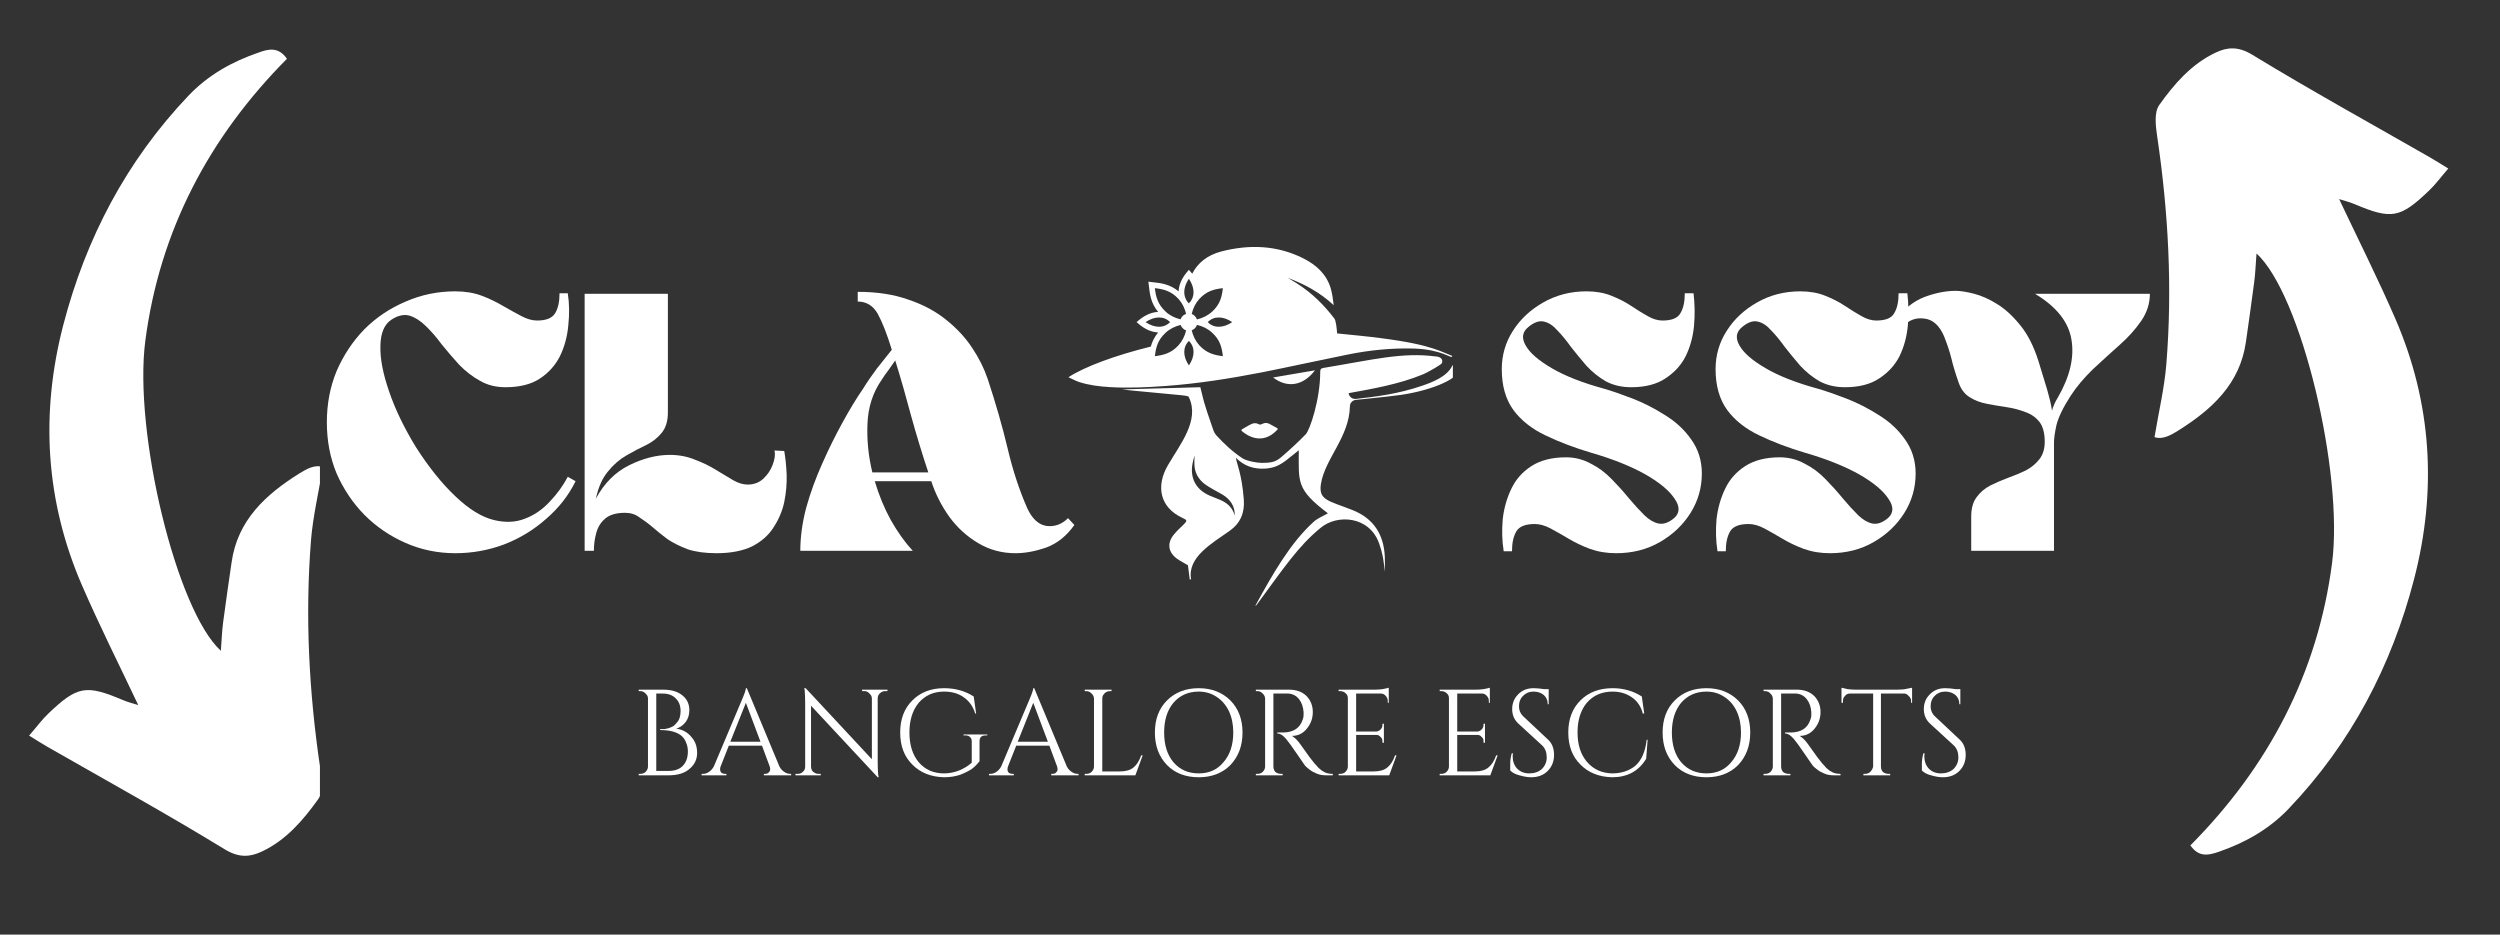
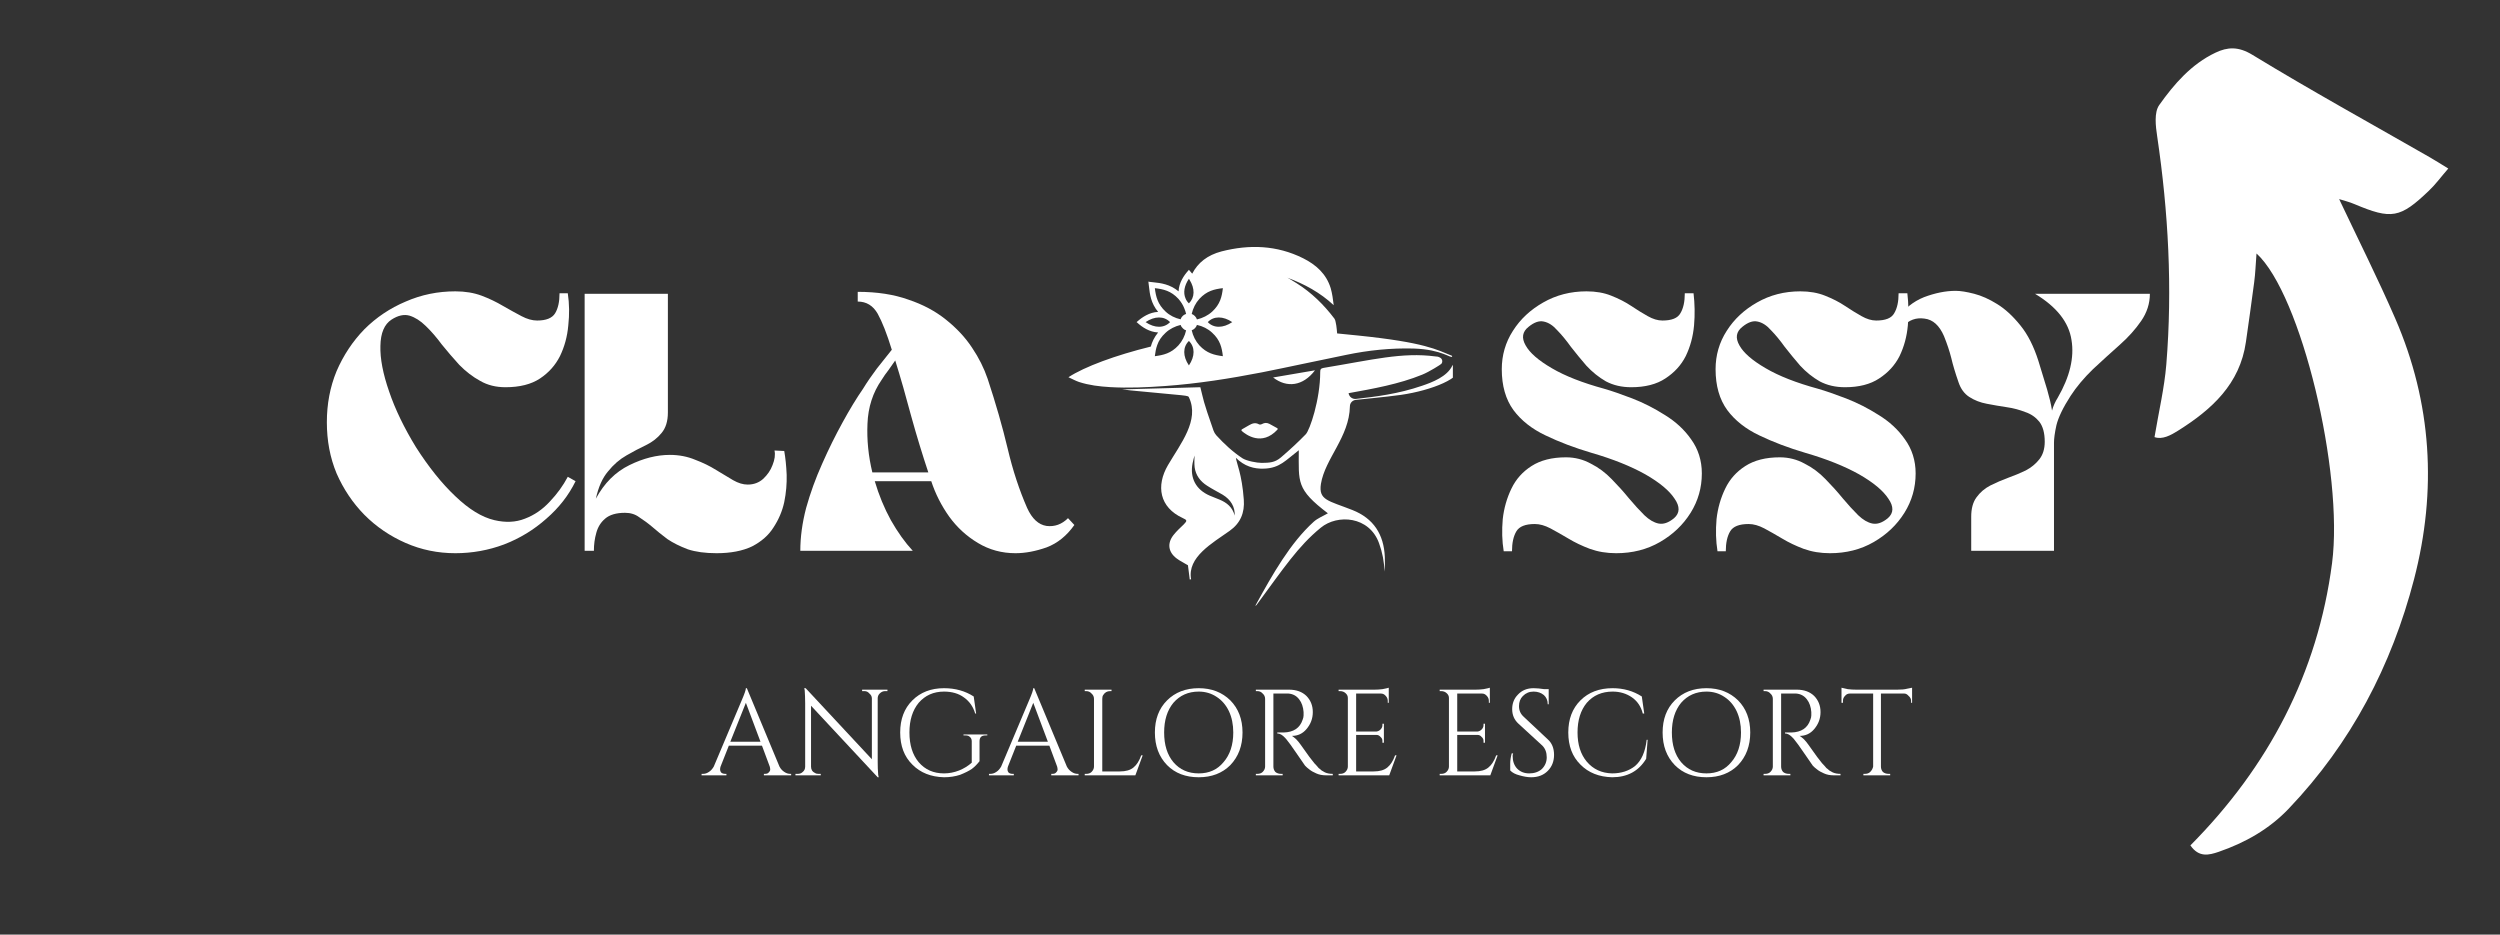
<svg xmlns="http://www.w3.org/2000/svg" width="107" zoomAndPan="magnify" viewBox="0 0 80.25 30" height="40" preserveAspectRatio="xMidYMid meet" version="1.0">
  <rect x="0" y="0" width="80.25" height="30" fill="#333333" stroke="none" />
  <defs>
    <g />
    <clipPath id="111d6204ec">
      <path d="M 69.152 1.449 L 78.59 1.449 L 78.59 27.578 L 69.152 27.578 Z M 69.152 1.449 " clip-rule="nonzero" />
    </clipPath>
    <clipPath id="102295f6f5">
-       <path d="M 0.934 1.449 L 10.27 1.449 L 10.27 27.578 L 0.934 27.578 Z M 0.934 1.449 " clip-rule="nonzero" />
-     </clipPath>
+       </clipPath>
    <clipPath id="30447431e2">
      <path d="M 34.297 7.84 L 46.637 7.84 L 46.637 19.453 L 34.297 19.453 Z M 34.297 7.84 " clip-rule="nonzero" />
    </clipPath>
  </defs>
  <g clip-path="url(#111d6204ec)">
    <path fill="#ffffff" d="M 70.312 27.137 C 70.586 27.535 70.91 27.449 71.219 27.344 C 72.07 27.051 72.84 26.617 73.469 25.957 C 75.473 23.855 76.77 21.367 77.492 18.59 C 78.23 15.746 78.066 12.938 76.887 10.223 C 76.332 8.945 75.703 7.695 75.086 6.391 C 75.23 6.438 75.414 6.48 75.586 6.555 C 76.766 7.051 77.043 7.008 77.969 6.121 C 78.18 5.922 78.348 5.688 78.59 5.41 C 78.348 5.262 78.176 5.152 78 5.051 C 76.098 3.961 74.176 2.902 72.305 1.762 C 71.852 1.484 71.5 1.508 71.117 1.691 C 70.34 2.059 69.785 2.703 69.309 3.375 C 69.145 3.609 69.195 4.047 69.246 4.379 C 69.605 6.809 69.738 9.25 69.539 11.695 C 69.477 12.457 69.297 13.207 69.16 14.031 C 69.406 14.121 69.68 13.973 69.91 13.828 C 70.996 13.148 71.902 12.328 72.094 10.977 C 72.184 10.336 72.277 9.699 72.359 9.062 C 72.398 8.777 72.406 8.488 72.434 8.137 C 73.867 9.441 75.238 15.172 74.859 18.078 C 74.398 21.613 72.816 24.613 70.312 27.137 Z M 70.312 27.137 " fill-opacity="1" fill-rule="nonzero" />
  </g>
  <g clip-path="url(#102295f6f5)">
    <path fill="#ffffff" d="M 9.211 1.887 C 8.938 1.492 8.613 1.574 8.309 1.684 C 7.453 1.977 6.684 2.406 6.055 3.066 C 4.055 5.168 2.754 7.656 2.031 10.434 C 1.293 13.277 1.457 16.086 2.637 18.801 C 3.191 20.078 3.82 21.328 4.438 22.633 C 4.293 22.586 4.109 22.543 3.938 22.469 C 2.762 21.973 2.484 22.016 1.555 22.902 C 1.344 23.102 1.176 23.336 0.934 23.613 C 1.176 23.762 1.348 23.871 1.523 23.973 C 3.426 25.062 5.348 26.121 7.219 27.266 C 7.672 27.539 8.023 27.516 8.41 27.332 C 9.184 26.969 9.738 26.32 10.215 25.652 C 10.383 25.414 10.328 24.977 10.277 24.645 C 9.918 22.215 9.789 19.777 9.984 17.332 C 10.047 16.57 10.227 15.816 10.363 14.992 C 10.117 14.902 9.844 15.051 9.613 15.195 C 8.527 15.875 7.625 16.699 7.434 18.051 C 7.344 18.688 7.246 19.324 7.164 19.965 C 7.125 20.25 7.117 20.535 7.09 20.891 C 5.656 19.586 4.285 13.852 4.664 10.945 C 5.125 7.41 6.707 4.41 9.211 1.887 Z M 9.211 1.887 " fill-opacity="1" fill-rule="nonzero" />
  </g>
  <g clip-path="url(#30447431e2)">
    <path fill="#ffffff" d="M 37.402 12.391 C 38.445 12.316 39.477 12.152 40.504 11.953 C 41.41 11.773 42.309 11.574 43.215 11.391 C 43.93 11.242 44.652 11.168 45.383 11.188 C 46.293 11.219 46.582 11.52 46.613 11.445 C 46.617 11.434 46.613 11.422 46.602 11.418 C 46.129 11.23 45.758 10.992 43.59 10.77 C 43.371 10.746 43.148 10.727 42.922 10.703 C 42.918 10.656 42.914 10.613 42.91 10.57 C 42.906 10.531 42.902 10.488 42.895 10.449 C 42.875 10.375 42.875 10.285 42.836 10.23 C 42.496 9.781 42.102 9.395 41.625 9.094 C 41.574 9.062 41.523 9.031 41.473 9 C 41.426 8.969 41.375 8.941 41.324 8.914 C 41.871 9.117 42.379 9.391 42.812 9.797 C 42.789 9.609 42.766 9.426 42.715 9.25 C 42.574 8.789 42.242 8.496 41.828 8.289 C 40.988 7.871 40.109 7.84 39.211 8.07 C 38.762 8.188 38.453 8.43 38.27 8.785 C 38.238 8.75 38.211 8.715 38.184 8.684 L 38.164 8.66 L 38.145 8.684 C 38.004 8.84 37.844 9.074 37.832 9.352 C 37.551 9.121 37.262 9.086 37.031 9.062 C 36.984 9.055 36.941 9.051 36.898 9.047 L 36.863 9.039 L 36.867 9.078 C 36.875 9.117 36.879 9.16 36.883 9.207 C 36.91 9.441 36.941 9.73 37.176 10.012 C 36.898 10.023 36.66 10.184 36.508 10.32 L 36.484 10.34 L 36.508 10.359 C 36.66 10.5 36.898 10.66 37.176 10.672 C 37.051 10.824 36.98 10.98 36.941 11.125 C 35.816 11.402 34.816 11.77 34.297 12.109 C 34.418 12.164 34.523 12.223 34.637 12.262 C 34.961 12.367 35.293 12.406 35.629 12.426 C 36.219 12.461 36.809 12.434 37.402 12.391 Z M 38.164 11.73 C 37.965 11.438 37.965 11.137 38.164 10.945 C 38.363 11.137 38.363 11.438 38.164 11.73 Z M 38.5 11.086 C 38.379 10.953 38.293 10.781 38.254 10.602 C 38.332 10.574 38.395 10.512 38.422 10.43 C 38.605 10.469 38.777 10.555 38.91 10.68 C 39.168 10.914 39.223 11.16 39.254 11.434 C 38.984 11.398 38.738 11.344 38.5 11.086 Z M 38.77 10.34 C 38.957 10.141 39.262 10.141 39.555 10.34 C 39.262 10.539 38.957 10.539 38.77 10.34 Z M 39.254 9.25 C 39.223 9.523 39.168 9.766 38.91 10.004 C 38.777 10.125 38.605 10.211 38.422 10.254 C 38.395 10.172 38.332 10.109 38.254 10.078 C 38.293 9.898 38.379 9.727 38.5 9.594 C 38.738 9.336 38.984 9.281 39.254 9.25 Z M 38.164 8.949 C 38.172 8.961 38.176 8.973 38.184 8.98 C 38.363 9.266 38.355 9.551 38.164 9.738 C 38.113 9.691 38.078 9.637 38.055 9.578 C 37.977 9.398 38.012 9.172 38.164 8.949 Z M 37.07 9.25 C 37.344 9.281 37.59 9.336 37.828 9.594 C 37.906 9.684 37.973 9.785 38.016 9.898 C 38.043 9.957 38.059 10.016 38.074 10.078 C 38.047 10.086 38.023 10.098 38 10.113 C 37.953 10.148 37.914 10.195 37.898 10.25 C 37.719 10.211 37.547 10.125 37.418 10.004 C 37.16 9.766 37.105 9.523 37.07 9.25 Z M 36.773 10.34 C 37.066 10.141 37.367 10.141 37.559 10.34 C 37.367 10.539 37.066 10.539 36.773 10.34 Z M 37.148 11.074 C 37.195 10.938 37.277 10.809 37.418 10.68 C 37.547 10.559 37.719 10.473 37.898 10.43 C 37.914 10.477 37.941 10.516 37.977 10.547 C 38.004 10.574 38.035 10.594 38.074 10.605 C 38.035 10.785 37.945 10.957 37.828 11.086 C 37.59 11.344 37.344 11.398 37.07 11.434 C 37.086 11.309 37.105 11.191 37.148 11.074 Z M 46.855 11.754 C 46.82 11.641 46.668 11.637 46.617 11.742 C 46.453 12.086 45.984 12.27 45.648 12.383 C 44.887 12.645 44.16 12.734 43.527 12.805 C 43.414 12.816 43.309 12.742 43.289 12.621 C 44.082 12.477 44.906 12.332 45.652 12.027 C 45.875 11.938 46.246 11.703 46.266 11.68 C 46.32 11.617 46.301 11.52 46.227 11.48 C 46.152 11.441 46.148 11.449 46.074 11.441 C 45.004 11.301 44.055 11.551 42.488 11.809 C 42.398 11.824 42.379 11.859 42.379 11.941 C 42.379 12.828 42.043 13.812 41.914 13.941 C 41.66 14.203 41.391 14.449 41.117 14.684 C 40.918 14.852 40.75 14.855 40.5 14.859 C 40.348 14.859 40.016 14.797 39.883 14.711 C 39.57 14.504 39.297 14.25 39.043 13.973 C 39.004 13.93 38.973 13.875 38.953 13.82 C 38.594 12.793 38.645 12.871 38.531 12.43 C 37.688 12.453 36.852 12.477 36.016 12.5 C 36.105 12.504 36.191 12.523 36.281 12.531 C 38.172 12.715 38.133 12.684 38.168 12.762 C 38.508 13.492 37.898 14.238 37.492 14.93 C 37.102 15.598 37.219 16.285 37.965 16.629 C 38.109 16.695 38.113 16.715 38.004 16.828 C 37.887 16.941 37.766 17.051 37.668 17.176 C 37.461 17.441 37.5 17.723 37.77 17.926 C 37.883 18.012 38.02 18.074 38.133 18.145 C 38.152 18.297 38.172 18.449 38.191 18.602 C 38.207 18.598 38.219 18.598 38.234 18.594 C 38.105 17.883 38.918 17.434 39.473 17.039 C 39.82 16.793 39.957 16.457 39.926 16.039 C 39.867 15.215 39.691 14.867 39.672 14.695 C 39.941 14.965 40.25 15.059 40.59 15.043 C 41.086 15.02 41.262 14.781 41.691 14.453 C 41.691 15.48 41.602 15.699 42.625 16.477 C 42.473 16.566 42.297 16.633 42.168 16.75 C 41.418 17.43 40.852 18.43 40.312 19.414 C 40.305 19.426 40.301 19.438 40.297 19.449 C 40.328 19.434 40.344 19.41 40.359 19.387 C 41.199 18.25 41.664 17.539 42.395 16.941 C 42.934 16.496 43.953 16.57 44.266 17.434 C 44.375 17.73 44.434 18.035 44.441 18.348 C 44.461 18.23 44.457 17.957 44.453 17.879 C 44.422 17.156 44.094 16.641 43.41 16.371 C 42.637 16.066 42.32 16.059 42.402 15.531 C 42.535 14.719 43.312 14.031 43.332 13.043 C 43.332 12.934 43.414 12.848 43.523 12.836 C 43.828 12.801 44.43 12.75 44.969 12.676 C 45.969 12.531 46.965 12.125 46.855 11.754 Z M 39.633 16.551 C 39.566 16.285 39.383 16.133 39.141 16.035 C 39.039 15.992 38.934 15.953 38.832 15.91 C 38.391 15.719 38.191 15.348 38.281 14.875 C 38.301 14.777 38.328 14.68 38.344 14.621 C 38.344 14.727 38.332 14.863 38.348 15 C 38.383 15.258 38.531 15.453 38.746 15.59 C 38.906 15.695 39.078 15.781 39.246 15.879 C 39.512 16.039 39.648 16.277 39.633 16.551 Z M 40.996 13.742 C 41.016 13.75 41.02 13.777 41.004 13.793 C 40.504 14.332 39.996 13.953 39.863 13.836 C 39.844 13.82 39.848 13.793 39.867 13.781 C 39.941 13.738 40.02 13.695 40.098 13.648 C 40.199 13.59 40.297 13.555 40.414 13.621 C 40.438 13.637 40.488 13.625 40.516 13.609 C 40.594 13.566 40.668 13.566 40.746 13.605 C 40.84 13.656 40.934 13.707 40.996 13.742 Z M 40.867 12.117 C 41.32 12.039 41.766 11.961 42.211 11.887 C 41.828 12.395 41.309 12.461 40.867 12.117 Z M 40.867 12.117 " fill-opacity="1" fill-rule="nonzero" />
  </g>
  <g fill="#ffffff" fill-opacity="1">
    <g transform="translate(10.273, 17.68)">
      <g>
        <path d="M 5.953 -5.25 C 5.648 -5.25 5.379 -5.316 5.141 -5.453 C 4.898 -5.586 4.676 -5.758 4.469 -5.969 C 4.27 -6.188 4.082 -6.406 3.906 -6.625 C 3.738 -6.852 3.566 -7.051 3.391 -7.219 C 3.223 -7.383 3.051 -7.492 2.875 -7.547 C 2.695 -7.598 2.504 -7.555 2.297 -7.422 C 2.066 -7.273 1.945 -6.992 1.938 -6.578 C 1.926 -6.172 2.02 -5.68 2.219 -5.109 C 2.414 -4.535 2.703 -3.941 3.078 -3.328 C 3.484 -2.691 3.906 -2.164 4.344 -1.75 C 4.781 -1.332 5.195 -1.078 5.594 -0.984 C 5.957 -0.898 6.285 -0.914 6.578 -1.031 C 6.879 -1.145 7.145 -1.328 7.375 -1.578 C 7.613 -1.828 7.805 -2.094 7.953 -2.375 L 8.203 -2.234 C 7.984 -1.785 7.672 -1.383 7.266 -1.031 C 6.867 -0.676 6.414 -0.398 5.906 -0.203 C 5.406 -0.016 4.883 0.078 4.344 0.078 C 3.781 0.078 3.25 -0.031 2.75 -0.25 C 2.25 -0.469 1.805 -0.77 1.422 -1.156 C 1.047 -1.539 0.75 -1.984 0.531 -2.484 C 0.32 -2.992 0.219 -3.539 0.219 -4.125 C 0.219 -4.707 0.32 -5.254 0.531 -5.766 C 0.75 -6.273 1.047 -6.723 1.422 -7.109 C 1.805 -7.492 2.25 -7.789 2.75 -8 C 3.25 -8.219 3.781 -8.328 4.344 -8.328 C 4.656 -8.328 4.938 -8.281 5.188 -8.188 C 5.438 -8.094 5.664 -7.984 5.875 -7.859 C 6.094 -7.734 6.289 -7.625 6.469 -7.531 C 6.645 -7.438 6.812 -7.391 6.969 -7.391 C 7.258 -7.391 7.453 -7.469 7.547 -7.625 C 7.641 -7.781 7.688 -7.992 7.688 -8.266 L 7.953 -8.266 C 8.004 -7.93 8.008 -7.586 7.969 -7.234 C 7.938 -6.879 7.848 -6.551 7.703 -6.25 C 7.555 -5.957 7.344 -5.719 7.062 -5.531 C 6.781 -5.344 6.41 -5.25 5.953 -5.25 Z M 5.953 -5.25 " />
      </g>
    </g>
  </g>
  <g fill="#ffffff" fill-opacity="1">
    <g transform="translate(18.486, 17.68)">
      <g>
        <path d="M 6.688 -3.203 C 6.727 -2.984 6.754 -2.727 6.766 -2.438 C 6.773 -2.156 6.75 -1.863 6.688 -1.562 C 6.625 -1.27 6.508 -1 6.344 -0.75 C 6.188 -0.5 5.957 -0.297 5.656 -0.141 C 5.352 0.004 4.973 0.078 4.516 0.078 C 4.148 0.078 3.844 0.035 3.594 -0.047 C 3.344 -0.141 3.125 -0.25 2.938 -0.375 C 2.758 -0.508 2.598 -0.641 2.453 -0.766 C 2.305 -0.891 2.164 -0.992 2.031 -1.078 C 1.906 -1.172 1.754 -1.219 1.578 -1.219 C 1.297 -1.219 1.082 -1.156 0.938 -1.031 C 0.801 -0.914 0.707 -0.766 0.656 -0.578 C 0.602 -0.391 0.578 -0.195 0.578 0 L 0.281 0 L 0.281 -8.25 L 2.953 -8.25 L 2.953 -4.438 C 2.953 -4.156 2.883 -3.938 2.75 -3.781 C 2.625 -3.625 2.457 -3.492 2.25 -3.391 C 2.051 -3.297 1.844 -3.188 1.625 -3.062 C 1.406 -2.938 1.207 -2.766 1.031 -2.547 C 0.852 -2.336 0.723 -2.047 0.641 -1.672 C 0.91 -2.172 1.27 -2.531 1.719 -2.75 C 2.164 -2.969 2.598 -3.078 3.016 -3.078 C 3.316 -3.078 3.586 -3.023 3.828 -2.922 C 4.078 -2.828 4.301 -2.719 4.5 -2.594 C 4.695 -2.477 4.879 -2.367 5.047 -2.266 C 5.211 -2.172 5.367 -2.125 5.516 -2.125 C 5.711 -2.125 5.879 -2.188 6.016 -2.312 C 6.148 -2.438 6.25 -2.582 6.312 -2.75 C 6.383 -2.926 6.406 -3.082 6.375 -3.219 Z M 6.688 -3.203 " />
      </g>
    </g>
  </g>
  <g fill="#ffffff" fill-opacity="1">
    <g transform="translate(25.471, 17.68)">
      <g>
        <path d="M 3.828 0 L 0.219 0 C 0.219 -0.438 0.281 -0.895 0.406 -1.375 C 0.539 -1.852 0.711 -2.328 0.922 -2.797 C 1.129 -3.266 1.348 -3.707 1.578 -4.125 C 1.805 -4.539 2.023 -4.898 2.234 -5.203 C 2.367 -5.422 2.516 -5.633 2.672 -5.844 C 2.836 -6.051 3 -6.254 3.156 -6.453 C 3 -6.961 2.848 -7.348 2.703 -7.609 C 2.555 -7.867 2.344 -8 2.062 -8 L 2.062 -8.312 C 2.688 -8.312 3.227 -8.227 3.688 -8.062 C 4.156 -7.906 4.555 -7.691 4.891 -7.422 C 5.234 -7.148 5.516 -6.848 5.734 -6.516 C 5.953 -6.191 6.117 -5.859 6.234 -5.516 C 6.492 -4.734 6.707 -3.988 6.875 -3.281 C 7.039 -2.582 7.25 -1.945 7.5 -1.375 C 7.656 -1.031 7.863 -0.836 8.125 -0.797 C 8.383 -0.766 8.613 -0.848 8.812 -1.047 L 9.016 -0.828 C 8.773 -0.484 8.477 -0.242 8.125 -0.109 C 7.77 0.016 7.438 0.078 7.125 0.078 C 6.688 0.078 6.285 -0.031 5.922 -0.25 C 5.555 -0.469 5.25 -0.75 5 -1.094 C 4.75 -1.445 4.555 -1.828 4.422 -2.234 L 2.609 -2.234 C 2.742 -1.785 2.914 -1.367 3.125 -0.984 C 3.344 -0.598 3.578 -0.27 3.828 0 Z M 4.328 -2.516 C 4.141 -3.078 3.957 -3.676 3.781 -4.312 C 3.613 -4.945 3.441 -5.547 3.266 -6.109 C 3.191 -6.004 3.117 -5.898 3.047 -5.797 C 2.973 -5.703 2.898 -5.598 2.828 -5.484 C 2.547 -5.078 2.395 -4.609 2.375 -4.078 C 2.352 -3.555 2.406 -3.035 2.531 -2.516 Z M 4.328 -2.516 " />
      </g>
    </g>
  </g>
  <g fill="#ffffff" fill-opacity="1">
    <g transform="translate(47.988, 17.68)">
      <g>
        <path d="M 0.219 -5.828 C 0.219 -6.273 0.336 -6.688 0.578 -7.062 C 0.816 -7.438 1.141 -7.738 1.547 -7.969 C 1.961 -8.207 2.426 -8.328 2.938 -8.328 C 3.238 -8.328 3.504 -8.281 3.734 -8.188 C 3.973 -8.094 4.188 -7.984 4.375 -7.859 C 4.562 -7.734 4.738 -7.625 4.906 -7.531 C 5.07 -7.438 5.227 -7.391 5.375 -7.391 C 5.676 -7.391 5.867 -7.469 5.953 -7.625 C 6.047 -7.781 6.094 -7.992 6.094 -8.266 L 6.375 -8.266 C 6.414 -7.93 6.422 -7.586 6.391 -7.234 C 6.359 -6.879 6.27 -6.551 6.125 -6.25 C 5.977 -5.957 5.758 -5.719 5.469 -5.531 C 5.188 -5.344 4.82 -5.25 4.375 -5.25 C 4.07 -5.25 3.801 -5.312 3.562 -5.438 C 3.332 -5.57 3.125 -5.738 2.938 -5.938 C 2.758 -6.145 2.594 -6.348 2.438 -6.547 C 2.289 -6.754 2.145 -6.93 2 -7.078 C 1.863 -7.234 1.719 -7.328 1.562 -7.359 C 1.414 -7.391 1.254 -7.332 1.078 -7.188 C 0.879 -7.031 0.848 -6.832 0.984 -6.594 C 1.117 -6.352 1.398 -6.109 1.828 -5.859 C 2.254 -5.609 2.812 -5.391 3.5 -5.203 C 3.758 -5.129 4.062 -5.023 4.406 -4.891 C 4.758 -4.754 5.109 -4.578 5.453 -4.359 C 5.797 -4.148 6.078 -3.891 6.297 -3.578 C 6.523 -3.266 6.641 -2.898 6.641 -2.484 C 6.641 -2.023 6.52 -1.602 6.281 -1.219 C 6.039 -0.832 5.711 -0.52 5.297 -0.281 C 4.879 -0.039 4.41 0.078 3.891 0.078 C 3.586 0.078 3.305 0.031 3.047 -0.062 C 2.797 -0.156 2.566 -0.266 2.359 -0.391 C 2.148 -0.516 1.957 -0.625 1.781 -0.719 C 1.602 -0.812 1.438 -0.859 1.281 -0.859 C 0.977 -0.859 0.781 -0.781 0.688 -0.625 C 0.594 -0.469 0.547 -0.254 0.547 0.016 L 0.281 0.016 C 0.227 -0.316 0.219 -0.66 0.25 -1.016 C 0.289 -1.367 0.383 -1.695 0.531 -2 C 0.676 -2.301 0.891 -2.539 1.172 -2.719 C 1.461 -2.906 1.832 -3 2.281 -3 C 2.57 -3 2.836 -2.93 3.078 -2.797 C 3.328 -2.672 3.551 -2.504 3.75 -2.297 C 3.945 -2.098 4.129 -1.895 4.297 -1.688 C 4.473 -1.477 4.641 -1.297 4.797 -1.141 C 4.953 -0.992 5.102 -0.906 5.25 -0.875 C 5.406 -0.844 5.57 -0.898 5.75 -1.047 C 5.938 -1.211 5.941 -1.422 5.766 -1.672 C 5.598 -1.93 5.285 -2.191 4.828 -2.453 C 4.367 -2.711 3.797 -2.941 3.109 -3.141 C 2.555 -3.305 2.062 -3.492 1.625 -3.703 C 1.188 -3.91 0.844 -4.18 0.594 -4.516 C 0.344 -4.859 0.219 -5.297 0.219 -5.828 Z M 0.219 -5.828 " />
      </g>
    </g>
  </g>
  <g fill="#ffffff" fill-opacity="1">
    <g transform="translate(54.851, 17.68)">
      <g>
        <path d="M 0.219 -5.828 C 0.219 -6.273 0.336 -6.688 0.578 -7.062 C 0.816 -7.438 1.141 -7.738 1.547 -7.969 C 1.961 -8.207 2.426 -8.328 2.938 -8.328 C 3.238 -8.328 3.504 -8.281 3.734 -8.188 C 3.973 -8.094 4.188 -7.984 4.375 -7.859 C 4.562 -7.734 4.738 -7.625 4.906 -7.531 C 5.07 -7.438 5.227 -7.391 5.375 -7.391 C 5.676 -7.391 5.867 -7.469 5.953 -7.625 C 6.047 -7.781 6.094 -7.992 6.094 -8.266 L 6.375 -8.266 C 6.414 -7.93 6.422 -7.586 6.391 -7.234 C 6.359 -6.879 6.27 -6.551 6.125 -6.25 C 5.977 -5.957 5.758 -5.719 5.469 -5.531 C 5.188 -5.344 4.82 -5.25 4.375 -5.25 C 4.07 -5.25 3.801 -5.312 3.562 -5.438 C 3.332 -5.57 3.125 -5.738 2.938 -5.938 C 2.758 -6.145 2.594 -6.348 2.438 -6.547 C 2.289 -6.754 2.145 -6.93 2 -7.078 C 1.863 -7.234 1.719 -7.328 1.562 -7.359 C 1.414 -7.391 1.254 -7.332 1.078 -7.188 C 0.879 -7.031 0.848 -6.832 0.984 -6.594 C 1.117 -6.352 1.398 -6.109 1.828 -5.859 C 2.254 -5.609 2.812 -5.391 3.5 -5.203 C 3.758 -5.129 4.062 -5.023 4.406 -4.891 C 4.758 -4.754 5.109 -4.578 5.453 -4.359 C 5.797 -4.148 6.078 -3.891 6.297 -3.578 C 6.523 -3.266 6.641 -2.898 6.641 -2.484 C 6.641 -2.023 6.52 -1.602 6.281 -1.219 C 6.039 -0.832 5.711 -0.52 5.297 -0.281 C 4.879 -0.039 4.41 0.078 3.891 0.078 C 3.586 0.078 3.305 0.031 3.047 -0.062 C 2.797 -0.156 2.566 -0.266 2.359 -0.391 C 2.148 -0.516 1.957 -0.625 1.781 -0.719 C 1.602 -0.812 1.438 -0.859 1.281 -0.859 C 0.977 -0.859 0.781 -0.781 0.688 -0.625 C 0.594 -0.469 0.547 -0.254 0.547 0.016 L 0.281 0.016 C 0.227 -0.316 0.219 -0.66 0.25 -1.016 C 0.289 -1.367 0.383 -1.695 0.531 -2 C 0.676 -2.301 0.891 -2.539 1.172 -2.719 C 1.461 -2.906 1.832 -3 2.281 -3 C 2.57 -3 2.836 -2.93 3.078 -2.797 C 3.328 -2.672 3.551 -2.504 3.75 -2.297 C 3.945 -2.098 4.129 -1.895 4.297 -1.688 C 4.473 -1.477 4.641 -1.297 4.797 -1.141 C 4.953 -0.992 5.102 -0.906 5.25 -0.875 C 5.406 -0.844 5.57 -0.898 5.75 -1.047 C 5.938 -1.211 5.941 -1.422 5.766 -1.672 C 5.598 -1.93 5.285 -2.191 4.828 -2.453 C 4.367 -2.711 3.797 -2.941 3.109 -3.141 C 2.555 -3.305 2.062 -3.492 1.625 -3.703 C 1.188 -3.91 0.844 -4.18 0.594 -4.516 C 0.344 -4.859 0.219 -5.297 0.219 -5.828 Z M 0.219 -5.828 " />
      </g>
    </g>
  </g>
  <g fill="#ffffff" fill-opacity="1">
    <g transform="translate(61.714, 17.68)">
      <g>
        <path d="M 3.609 -8.25 L 7.297 -8.25 C 7.297 -7.938 7.203 -7.645 7.016 -7.375 C 6.836 -7.113 6.609 -6.859 6.328 -6.609 C 6.047 -6.359 5.758 -6.098 5.469 -5.828 C 5.188 -5.555 4.945 -5.27 4.75 -4.969 C 4.508 -4.594 4.359 -4.281 4.297 -4.031 C 4.242 -3.781 4.219 -3.594 4.219 -3.469 L 4.219 0 L 1.562 0 L 1.562 -1.094 C 1.562 -1.352 1.617 -1.562 1.734 -1.719 C 1.848 -1.875 1.992 -2 2.172 -2.094 C 2.359 -2.188 2.551 -2.27 2.75 -2.344 C 2.945 -2.414 3.133 -2.492 3.312 -2.578 C 3.488 -2.672 3.633 -2.789 3.75 -2.938 C 3.863 -3.082 3.922 -3.27 3.922 -3.5 C 3.922 -3.781 3.863 -3.992 3.75 -4.141 C 3.633 -4.285 3.484 -4.391 3.297 -4.453 C 3.117 -4.523 2.922 -4.578 2.703 -4.609 C 2.492 -4.641 2.281 -4.676 2.062 -4.719 C 1.852 -4.758 1.664 -4.832 1.5 -4.938 C 1.344 -5.039 1.227 -5.195 1.156 -5.406 C 1.051 -5.707 0.973 -5.969 0.922 -6.188 C 0.867 -6.406 0.789 -6.641 0.688 -6.891 C 0.539 -7.234 0.332 -7.422 0.062 -7.453 C -0.207 -7.492 -0.438 -7.41 -0.625 -7.203 L -0.844 -7.422 C -0.594 -7.766 -0.297 -8.004 0.047 -8.141 C 0.398 -8.273 0.738 -8.344 1.062 -8.344 C 1.219 -8.344 1.414 -8.312 1.656 -8.25 C 1.895 -8.188 2.141 -8.078 2.391 -7.922 C 2.648 -7.766 2.898 -7.535 3.141 -7.234 C 3.379 -6.941 3.57 -6.562 3.719 -6.094 C 3.832 -5.719 3.926 -5.41 4 -5.172 C 4.07 -4.93 4.125 -4.707 4.156 -4.5 C 4.195 -4.645 4.258 -4.785 4.344 -4.922 C 4.727 -5.586 4.875 -6.203 4.781 -6.766 C 4.695 -7.336 4.305 -7.832 3.609 -8.25 Z M 3.609 -8.25 " />
      </g>
    </g>
  </g>
  <g fill="#ffffff" fill-opacity="1">
    <g transform="translate(20.269, 24.888)">
      <g>
-         <path d="M 1.188 0 L 0.234 0 L 0.234 -0.047 L 0.281 -0.047 C 0.352 -0.047 0.41 -0.066 0.453 -0.109 C 0.504 -0.16 0.531 -0.219 0.531 -0.281 L 0.531 -2.469 C 0.531 -2.531 0.504 -2.582 0.453 -2.625 C 0.41 -2.676 0.352 -2.703 0.281 -2.703 L 0.234 -2.703 L 0.234 -2.75 L 1.016 -2.75 C 1.285 -2.75 1.492 -2.688 1.641 -2.562 C 1.785 -2.445 1.859 -2.289 1.859 -2.094 C 1.859 -1.938 1.816 -1.805 1.734 -1.703 C 1.648 -1.598 1.551 -1.531 1.438 -1.5 C 1.645 -1.469 1.805 -1.379 1.922 -1.234 C 2.047 -1.098 2.109 -0.926 2.109 -0.719 C 2.109 -0.508 2.023 -0.336 1.859 -0.203 C 1.703 -0.066 1.477 0 1.188 0 Z M 0.797 -0.141 L 1.172 -0.141 C 1.18 -0.141 1.188 -0.141 1.188 -0.141 C 1.383 -0.141 1.535 -0.191 1.641 -0.297 C 1.754 -0.41 1.812 -0.566 1.812 -0.766 C 1.812 -0.879 1.789 -0.977 1.75 -1.062 C 1.719 -1.145 1.672 -1.211 1.609 -1.266 C 1.461 -1.391 1.234 -1.453 0.922 -1.453 L 0.922 -1.484 C 0.922 -1.484 0.93 -1.484 0.953 -1.484 C 0.984 -1.484 1.02 -1.484 1.062 -1.484 C 1.102 -1.492 1.148 -1.504 1.203 -1.516 C 1.254 -1.535 1.301 -1.555 1.344 -1.578 C 1.383 -1.609 1.422 -1.645 1.453 -1.688 C 1.535 -1.77 1.578 -1.895 1.578 -2.062 C 1.578 -2.238 1.523 -2.375 1.422 -2.469 C 1.328 -2.57 1.188 -2.625 1 -2.625 L 0.797 -2.625 Z M 0.797 -0.141 " />
-       </g>
+         </g>
    </g>
  </g>
  <g fill="#ffffff" fill-opacity="1">
    <g transform="translate(22.568, 24.888)">
      <g>
        <path d="M 2.797 -0.047 L 2.828 -0.047 L 2.828 0 L 1.953 0 L 1.953 -0.047 L 1.984 -0.047 C 2.047 -0.047 2.086 -0.062 2.109 -0.094 C 2.141 -0.125 2.156 -0.156 2.156 -0.188 C 2.156 -0.219 2.148 -0.25 2.141 -0.281 L 1.891 -0.953 L 0.828 -0.953 L 0.562 -0.281 C 0.551 -0.25 0.547 -0.219 0.547 -0.188 C 0.547 -0.156 0.555 -0.125 0.578 -0.094 C 0.609 -0.062 0.656 -0.047 0.719 -0.047 L 0.75 -0.047 L 0.75 0 L -0.047 0 L -0.047 -0.047 L 0 -0.047 C 0.062 -0.047 0.125 -0.066 0.188 -0.109 C 0.25 -0.148 0.301 -0.207 0.344 -0.281 L 1.234 -2.391 C 1.328 -2.609 1.375 -2.742 1.375 -2.797 L 1.406 -2.797 L 2.453 -0.281 C 2.492 -0.207 2.547 -0.148 2.609 -0.109 C 2.672 -0.066 2.734 -0.047 2.797 -0.047 Z M 0.875 -1.078 L 1.844 -1.078 L 1.375 -2.328 Z M 0.875 -1.078 " />
      </g>
    </g>
  </g>
  <g fill="#ffffff" fill-opacity="1">
    <g transform="translate(25.362, 24.888)">
      <g>
        <path d="M 3.047 -2.703 C 2.984 -2.703 2.926 -2.676 2.875 -2.625 C 2.832 -2.582 2.812 -2.531 2.812 -2.469 L 2.812 -0.453 C 2.812 -0.297 2.816 -0.148 2.828 -0.016 L 2.844 0.062 L 2.812 0.062 L 0.672 -2.234 L 0.672 -0.281 C 0.672 -0.188 0.711 -0.117 0.797 -0.078 C 0.828 -0.055 0.863 -0.047 0.906 -0.047 L 0.984 -0.047 L 0.984 0 L 0.172 0 L 0.172 -0.047 L 0.25 -0.047 C 0.312 -0.047 0.363 -0.066 0.406 -0.109 C 0.457 -0.148 0.484 -0.207 0.484 -0.281 L 0.484 -2.312 C 0.484 -2.469 0.477 -2.609 0.469 -2.734 L 0.453 -2.797 L 0.5 -2.797 L 2.625 -0.516 L 2.625 -2.469 C 2.625 -2.531 2.598 -2.582 2.547 -2.625 C 2.504 -2.676 2.453 -2.703 2.391 -2.703 L 2.312 -2.703 L 2.312 -2.75 L 3.125 -2.75 L 3.125 -2.703 Z M 3.047 -2.703 " />
      </g>
    </g>
  </g>
  <g fill="#ffffff" fill-opacity="1">
    <g transform="translate(28.662, 24.888)">
      <g>
        <path d="M 1.641 0.062 C 1.223 0.051 0.883 -0.082 0.625 -0.344 C 0.363 -0.602 0.234 -0.945 0.234 -1.375 C 0.234 -1.801 0.363 -2.145 0.625 -2.406 C 0.883 -2.664 1.223 -2.797 1.641 -2.797 C 2.004 -2.797 2.32 -2.707 2.594 -2.531 L 2.672 -1.984 L 2.641 -1.984 C 2.578 -2.203 2.457 -2.375 2.281 -2.5 C 2.113 -2.625 1.898 -2.688 1.641 -2.688 C 1.305 -2.688 1.035 -2.566 0.828 -2.328 C 0.629 -2.086 0.531 -1.77 0.531 -1.375 C 0.531 -0.977 0.629 -0.66 0.828 -0.422 C 1.035 -0.18 1.305 -0.062 1.641 -0.062 C 1.805 -0.062 1.969 -0.094 2.125 -0.156 C 2.281 -0.219 2.414 -0.301 2.531 -0.406 L 2.531 -1.094 C 2.531 -1.156 2.508 -1.203 2.469 -1.234 C 2.438 -1.266 2.391 -1.281 2.328 -1.281 L 2.266 -1.281 L 2.266 -1.312 L 3.031 -1.312 L 3.031 -1.281 L 2.984 -1.281 C 2.91 -1.281 2.859 -1.266 2.828 -1.234 C 2.797 -1.203 2.781 -1.156 2.781 -1.094 L 2.781 -0.453 C 2.707 -0.359 2.625 -0.273 2.531 -0.203 C 2.438 -0.141 2.312 -0.078 2.156 -0.016 C 2 0.035 1.828 0.062 1.641 0.062 Z M 1.641 0.062 " />
      </g>
    </g>
  </g>
  <g fill="#ffffff" fill-opacity="1">
    <g transform="translate(31.793, 24.888)">
      <g>
        <path d="M 2.797 -0.047 L 2.828 -0.047 L 2.828 0 L 1.953 0 L 1.953 -0.047 L 1.984 -0.047 C 2.047 -0.047 2.086 -0.062 2.109 -0.094 C 2.141 -0.125 2.156 -0.156 2.156 -0.188 C 2.156 -0.219 2.148 -0.25 2.141 -0.281 L 1.891 -0.953 L 0.828 -0.953 L 0.562 -0.281 C 0.551 -0.25 0.547 -0.219 0.547 -0.188 C 0.547 -0.156 0.555 -0.125 0.578 -0.094 C 0.609 -0.062 0.656 -0.047 0.719 -0.047 L 0.75 -0.047 L 0.75 0 L -0.047 0 L -0.047 -0.047 L 0 -0.047 C 0.062 -0.047 0.125 -0.066 0.188 -0.109 C 0.25 -0.148 0.301 -0.207 0.344 -0.281 L 1.234 -2.391 C 1.328 -2.609 1.375 -2.742 1.375 -2.797 L 1.406 -2.797 L 2.453 -0.281 C 2.492 -0.207 2.547 -0.148 2.609 -0.109 C 2.672 -0.066 2.734 -0.047 2.797 -0.047 Z M 0.875 -1.078 L 1.844 -1.078 L 1.375 -2.328 Z M 0.875 -1.078 " />
      </g>
    </g>
  </g>
  <g fill="#ffffff" fill-opacity="1">
    <g transform="translate(34.586, 24.888)">
      <g>
        <path d="M 0.281 -0.047 C 0.352 -0.047 0.41 -0.066 0.453 -0.109 C 0.504 -0.16 0.531 -0.219 0.531 -0.281 L 0.531 -2.453 C 0.531 -2.523 0.504 -2.582 0.453 -2.625 C 0.41 -2.676 0.352 -2.703 0.281 -2.703 L 0.234 -2.703 L 0.234 -2.75 L 1.094 -2.75 L 1.094 -2.703 L 1.047 -2.703 C 0.953 -2.703 0.879 -2.66 0.828 -2.578 C 0.805 -2.547 0.797 -2.504 0.797 -2.453 L 0.797 -0.125 L 1.359 -0.125 C 1.547 -0.125 1.691 -0.164 1.797 -0.25 C 1.898 -0.332 1.984 -0.461 2.047 -0.641 L 2.094 -0.641 L 1.859 0 L 0.234 0 L 0.234 -0.047 Z M 0.281 -0.047 " />
      </g>
    </g>
  </g>
  <g fill="#ffffff" fill-opacity="1">
    <g transform="translate(36.791, 24.888)">
      <g>
        <path d="M 0.672 -2.406 C 0.93 -2.664 1.27 -2.797 1.688 -2.797 C 2.102 -2.797 2.441 -2.664 2.703 -2.406 C 2.961 -2.145 3.094 -1.801 3.094 -1.375 C 3.094 -0.945 2.961 -0.598 2.703 -0.328 C 2.441 -0.066 2.102 0.062 1.688 0.062 C 1.27 0.062 0.93 -0.066 0.672 -0.328 C 0.41 -0.598 0.281 -0.945 0.281 -1.375 C 0.281 -1.801 0.41 -2.145 0.672 -2.406 Z M 0.875 -0.422 C 1.082 -0.18 1.352 -0.062 1.688 -0.062 C 2.02 -0.062 2.285 -0.18 2.484 -0.422 C 2.691 -0.66 2.797 -0.977 2.797 -1.375 C 2.797 -1.633 2.75 -1.863 2.656 -2.062 C 2.562 -2.258 2.43 -2.41 2.266 -2.516 C 2.098 -2.629 1.906 -2.688 1.688 -2.688 C 1.352 -2.688 1.082 -2.566 0.875 -2.328 C 0.676 -2.086 0.578 -1.77 0.578 -1.375 C 0.578 -0.977 0.676 -0.66 0.875 -0.422 Z M 0.875 -0.422 " />
      </g>
    </g>
  </g>
  <g fill="#ffffff" fill-opacity="1">
    <g transform="translate(40.079, 24.888)">
      <g>
        <path d="M 1.047 -2.625 L 0.797 -2.625 L 0.797 -0.281 C 0.797 -0.219 0.816 -0.16 0.859 -0.109 C 0.91 -0.066 0.973 -0.047 1.047 -0.047 L 1.094 -0.047 L 1.094 0 L 0.234 0 L 0.234 -0.047 L 0.281 -0.047 C 0.352 -0.047 0.41 -0.066 0.453 -0.109 C 0.504 -0.16 0.531 -0.219 0.531 -0.281 L 0.531 -2.453 C 0.531 -2.523 0.504 -2.582 0.453 -2.625 C 0.41 -2.676 0.352 -2.703 0.281 -2.703 L 0.234 -2.703 L 0.234 -2.75 L 1.297 -2.75 C 1.535 -2.75 1.723 -2.68 1.859 -2.547 C 1.992 -2.41 2.062 -2.238 2.062 -2.031 C 2.062 -1.82 1.992 -1.641 1.859 -1.484 C 1.734 -1.336 1.578 -1.266 1.391 -1.266 C 1.43 -1.242 1.477 -1.207 1.531 -1.156 C 1.582 -1.102 1.629 -1.047 1.672 -0.984 C 1.898 -0.66 2.047 -0.461 2.109 -0.391 C 2.18 -0.316 2.227 -0.266 2.25 -0.234 C 2.281 -0.211 2.312 -0.188 2.344 -0.156 C 2.383 -0.133 2.422 -0.113 2.453 -0.094 C 2.523 -0.062 2.609 -0.047 2.703 -0.047 L 2.703 0 L 2.484 0 C 2.367 0 2.266 -0.02 2.172 -0.062 C 2.078 -0.102 2.004 -0.145 1.953 -0.188 C 1.898 -0.227 1.852 -0.27 1.812 -0.312 C 1.781 -0.352 1.688 -0.488 1.531 -0.719 C 1.375 -0.945 1.281 -1.078 1.25 -1.109 C 1.227 -1.141 1.203 -1.172 1.172 -1.203 C 1.086 -1.297 1.004 -1.344 0.922 -1.344 L 0.922 -1.375 C 0.941 -1.375 0.969 -1.375 1 -1.375 C 1.039 -1.375 1.082 -1.375 1.125 -1.375 C 1.445 -1.383 1.648 -1.52 1.734 -1.781 C 1.754 -1.832 1.766 -1.879 1.766 -1.922 C 1.766 -1.973 1.766 -2.008 1.766 -2.031 C 1.754 -2.195 1.707 -2.332 1.625 -2.438 C 1.539 -2.551 1.426 -2.613 1.281 -2.625 C 1.219 -2.625 1.141 -2.625 1.047 -2.625 Z M 1.047 -2.625 " />
      </g>
    </g>
  </g>
  <g fill="#ffffff" fill-opacity="1">
    <g transform="translate(42.735, 24.888)">
      <g>
        <path d="M 0.281 -0.047 C 0.352 -0.047 0.41 -0.066 0.453 -0.109 C 0.504 -0.16 0.531 -0.219 0.531 -0.281 L 0.531 -2.484 C 0.531 -2.547 0.504 -2.598 0.453 -2.641 C 0.41 -2.68 0.352 -2.703 0.281 -2.703 L 0.234 -2.703 L 0.234 -2.75 L 1.391 -2.75 C 1.461 -2.75 1.547 -2.754 1.641 -2.766 C 1.742 -2.785 1.812 -2.801 1.844 -2.812 L 1.844 -2.328 L 1.812 -2.328 L 1.812 -2.391 C 1.812 -2.453 1.789 -2.504 1.75 -2.547 C 1.707 -2.598 1.656 -2.625 1.594 -2.625 L 0.797 -2.625 L 0.797 -1.406 L 1.453 -1.406 C 1.504 -1.414 1.547 -1.438 1.578 -1.469 C 1.617 -1.508 1.641 -1.555 1.641 -1.609 L 1.641 -1.656 L 1.688 -1.656 L 1.688 -1.047 L 1.641 -1.047 L 1.641 -1.109 C 1.641 -1.16 1.617 -1.203 1.578 -1.234 C 1.547 -1.273 1.504 -1.297 1.453 -1.297 L 0.797 -1.297 L 0.797 -0.125 L 1.359 -0.125 C 1.547 -0.125 1.691 -0.164 1.797 -0.25 C 1.898 -0.332 1.984 -0.461 2.047 -0.641 L 2.094 -0.641 L 1.859 0 L 0.234 0 L 0.234 -0.047 Z M 0.281 -0.047 " />
      </g>
    </g>
  </g>
  <g fill="#ffffff" fill-opacity="1">
    <g transform="translate(45.98, 24.888)">
      <g>
        <path d="M 0.281 -0.047 C 0.352 -0.047 0.41 -0.066 0.453 -0.109 C 0.504 -0.16 0.531 -0.219 0.531 -0.281 L 0.531 -2.484 C 0.531 -2.547 0.504 -2.598 0.453 -2.641 C 0.41 -2.68 0.352 -2.703 0.281 -2.703 L 0.234 -2.703 L 0.234 -2.75 L 1.391 -2.75 C 1.461 -2.75 1.547 -2.754 1.641 -2.766 C 1.742 -2.785 1.812 -2.801 1.844 -2.812 L 1.844 -2.328 L 1.812 -2.328 L 1.812 -2.391 C 1.812 -2.453 1.789 -2.504 1.75 -2.547 C 1.707 -2.598 1.656 -2.625 1.594 -2.625 L 0.797 -2.625 L 0.797 -1.406 L 1.453 -1.406 C 1.504 -1.414 1.547 -1.438 1.578 -1.469 C 1.617 -1.508 1.641 -1.555 1.641 -1.609 L 1.641 -1.656 L 1.688 -1.656 L 1.688 -1.047 L 1.641 -1.047 L 1.641 -1.109 C 1.641 -1.16 1.617 -1.203 1.578 -1.234 C 1.547 -1.273 1.504 -1.297 1.453 -1.297 L 0.797 -1.297 L 0.797 -0.125 L 1.359 -0.125 C 1.547 -0.125 1.691 -0.164 1.797 -0.25 C 1.898 -0.332 1.984 -0.461 2.047 -0.641 L 2.094 -0.641 L 1.859 0 L 0.234 0 L 0.234 -0.047 Z M 0.281 -0.047 " />
      </g>
    </g>
  </g>
  <g fill="#ffffff" fill-opacity="1">
    <g transform="translate(48.244, 24.888)">
      <g>
        <path d="M 0.234 -0.156 C 0.234 -0.195 0.234 -0.27 0.234 -0.375 C 0.234 -0.477 0.25 -0.586 0.281 -0.703 L 0.328 -0.703 C 0.316 -0.672 0.312 -0.645 0.312 -0.625 C 0.312 -0.457 0.359 -0.32 0.453 -0.219 C 0.555 -0.113 0.688 -0.062 0.844 -0.062 C 1.008 -0.062 1.145 -0.109 1.25 -0.203 C 1.352 -0.305 1.406 -0.43 1.406 -0.578 C 1.406 -0.734 1.359 -0.859 1.266 -0.953 L 0.5 -1.656 C 0.363 -1.781 0.297 -1.938 0.297 -2.125 C 0.297 -2.312 0.359 -2.469 0.484 -2.594 C 0.609 -2.727 0.773 -2.797 0.984 -2.797 C 1.086 -2.797 1.203 -2.785 1.328 -2.766 L 1.469 -2.766 L 1.469 -2.281 L 1.438 -2.281 C 1.438 -2.406 1.395 -2.504 1.312 -2.578 C 1.227 -2.648 1.117 -2.688 0.984 -2.688 C 0.848 -2.688 0.734 -2.641 0.641 -2.547 C 0.555 -2.461 0.516 -2.352 0.516 -2.219 C 0.516 -2.082 0.566 -1.969 0.672 -1.875 L 1.438 -1.156 C 1.57 -1.039 1.641 -0.875 1.641 -0.656 C 1.641 -0.445 1.57 -0.273 1.438 -0.141 C 1.301 -0.004 1.125 0.062 0.906 0.062 C 0.789 0.062 0.664 0.039 0.531 0 C 0.406 -0.031 0.305 -0.082 0.234 -0.156 Z M 0.234 -0.156 " />
      </g>
    </g>
  </g>
  <g fill="#ffffff" fill-opacity="1">
    <g transform="translate(50.108, 24.888)">
      <g>
        <path d="M 1.641 0.062 C 1.223 0.051 0.883 -0.082 0.625 -0.344 C 0.363 -0.602 0.234 -0.945 0.234 -1.375 C 0.234 -1.801 0.363 -2.145 0.625 -2.406 C 0.883 -2.664 1.227 -2.797 1.656 -2.797 C 2.008 -2.797 2.32 -2.707 2.594 -2.531 L 2.672 -1.984 L 2.625 -1.984 C 2.57 -2.203 2.457 -2.375 2.281 -2.5 C 2.102 -2.625 1.895 -2.688 1.656 -2.688 C 1.312 -2.688 1.035 -2.566 0.828 -2.328 C 0.629 -2.086 0.531 -1.77 0.531 -1.375 C 0.531 -0.988 0.629 -0.676 0.828 -0.438 C 1.035 -0.195 1.305 -0.07 1.641 -0.062 C 1.93 -0.062 2.176 -0.141 2.375 -0.297 C 2.582 -0.473 2.707 -0.754 2.75 -1.141 L 2.781 -1.141 L 2.734 -0.531 C 2.492 -0.133 2.129 0.062 1.641 0.062 Z M 1.641 0.062 " />
      </g>
    </g>
  </g>
  <g fill="#ffffff" fill-opacity="1">
    <g transform="translate(53.089, 24.888)">
      <g>
        <path d="M 0.672 -2.406 C 0.93 -2.664 1.27 -2.797 1.688 -2.797 C 2.102 -2.797 2.441 -2.664 2.703 -2.406 C 2.961 -2.145 3.094 -1.801 3.094 -1.375 C 3.094 -0.945 2.961 -0.598 2.703 -0.328 C 2.441 -0.066 2.102 0.062 1.688 0.062 C 1.27 0.062 0.93 -0.066 0.672 -0.328 C 0.41 -0.598 0.281 -0.945 0.281 -1.375 C 0.281 -1.801 0.41 -2.145 0.672 -2.406 Z M 0.875 -0.422 C 1.082 -0.18 1.352 -0.062 1.688 -0.062 C 2.02 -0.062 2.285 -0.18 2.484 -0.422 C 2.691 -0.66 2.797 -0.977 2.797 -1.375 C 2.797 -1.633 2.75 -1.863 2.656 -2.062 C 2.562 -2.258 2.43 -2.41 2.266 -2.516 C 2.098 -2.629 1.906 -2.688 1.688 -2.688 C 1.352 -2.688 1.082 -2.566 0.875 -2.328 C 0.676 -2.086 0.578 -1.77 0.578 -1.375 C 0.578 -0.977 0.676 -0.66 0.875 -0.422 Z M 0.875 -0.422 " />
      </g>
    </g>
  </g>
  <g fill="#ffffff" fill-opacity="1">
    <g transform="translate(56.377, 24.888)">
      <g>
        <path d="M 1.047 -2.625 L 0.797 -2.625 L 0.797 -0.281 C 0.797 -0.219 0.816 -0.16 0.859 -0.109 C 0.91 -0.066 0.973 -0.047 1.047 -0.047 L 1.094 -0.047 L 1.094 0 L 0.234 0 L 0.234 -0.047 L 0.281 -0.047 C 0.352 -0.047 0.41 -0.066 0.453 -0.109 C 0.504 -0.16 0.531 -0.219 0.531 -0.281 L 0.531 -2.453 C 0.531 -2.523 0.504 -2.582 0.453 -2.625 C 0.41 -2.676 0.352 -2.703 0.281 -2.703 L 0.234 -2.703 L 0.234 -2.75 L 1.297 -2.75 C 1.535 -2.75 1.723 -2.68 1.859 -2.547 C 1.992 -2.41 2.062 -2.238 2.062 -2.031 C 2.062 -1.82 1.992 -1.641 1.859 -1.484 C 1.734 -1.336 1.578 -1.266 1.391 -1.266 C 1.43 -1.242 1.477 -1.207 1.531 -1.156 C 1.582 -1.102 1.629 -1.047 1.672 -0.984 C 1.898 -0.66 2.047 -0.461 2.109 -0.391 C 2.18 -0.316 2.227 -0.266 2.25 -0.234 C 2.281 -0.211 2.312 -0.188 2.344 -0.156 C 2.383 -0.133 2.422 -0.113 2.453 -0.094 C 2.523 -0.062 2.609 -0.047 2.703 -0.047 L 2.703 0 L 2.484 0 C 2.367 0 2.266 -0.02 2.172 -0.062 C 2.078 -0.102 2.004 -0.145 1.953 -0.188 C 1.898 -0.227 1.852 -0.27 1.812 -0.312 C 1.781 -0.352 1.688 -0.488 1.531 -0.719 C 1.375 -0.945 1.281 -1.078 1.25 -1.109 C 1.227 -1.141 1.203 -1.172 1.172 -1.203 C 1.086 -1.297 1.004 -1.344 0.922 -1.344 L 0.922 -1.375 C 0.941 -1.375 0.969 -1.375 1 -1.375 C 1.039 -1.375 1.082 -1.375 1.125 -1.375 C 1.445 -1.383 1.648 -1.52 1.734 -1.781 C 1.754 -1.832 1.766 -1.879 1.766 -1.922 C 1.766 -1.973 1.766 -2.008 1.766 -2.031 C 1.754 -2.195 1.707 -2.332 1.625 -2.438 C 1.539 -2.551 1.426 -2.613 1.281 -2.625 C 1.219 -2.625 1.141 -2.625 1.047 -2.625 Z M 1.047 -2.625 " />
      </g>
    </g>
  </g>
  <g fill="#ffffff" fill-opacity="1">
    <g transform="translate(59.034, 24.888)">
      <g>
        <path d="M 2.312 -2.391 C 2.312 -2.453 2.285 -2.504 2.234 -2.547 C 2.191 -2.598 2.145 -2.625 2.094 -2.625 L 1.344 -2.625 L 1.344 -0.281 C 1.344 -0.219 1.363 -0.16 1.406 -0.109 C 1.457 -0.066 1.52 -0.047 1.594 -0.047 L 1.641 -0.047 L 1.641 0 L 0.781 0 L 0.781 -0.047 L 0.828 -0.047 C 0.898 -0.047 0.957 -0.066 1 -0.109 C 1.051 -0.16 1.082 -0.219 1.094 -0.281 L 1.094 -2.625 L 0.344 -2.625 C 0.281 -2.625 0.227 -2.598 0.188 -2.547 C 0.145 -2.504 0.125 -2.453 0.125 -2.391 L 0.125 -2.328 L 0.078 -2.328 L 0.078 -2.812 C 0.117 -2.801 0.188 -2.785 0.281 -2.766 C 0.375 -2.754 0.461 -2.75 0.547 -2.75 L 1.875 -2.75 C 2 -2.75 2.102 -2.758 2.188 -2.781 C 2.281 -2.801 2.332 -2.812 2.344 -2.812 L 2.344 -2.328 L 2.312 -2.328 Z M 2.312 -2.391 " />
      </g>
    </g>
  </g>
  <g fill="#ffffff" fill-opacity="1">
    <g transform="translate(61.458, 24.888)">
      <g>
-         <path d="M 0.234 -0.156 C 0.234 -0.195 0.234 -0.27 0.234 -0.375 C 0.234 -0.477 0.25 -0.586 0.281 -0.703 L 0.328 -0.703 C 0.316 -0.672 0.312 -0.645 0.312 -0.625 C 0.312 -0.457 0.359 -0.32 0.453 -0.219 C 0.555 -0.113 0.688 -0.062 0.844 -0.062 C 1.008 -0.062 1.145 -0.109 1.25 -0.203 C 1.352 -0.305 1.406 -0.43 1.406 -0.578 C 1.406 -0.734 1.359 -0.859 1.266 -0.953 L 0.5 -1.656 C 0.363 -1.781 0.297 -1.938 0.297 -2.125 C 0.297 -2.312 0.359 -2.469 0.484 -2.594 C 0.609 -2.727 0.773 -2.797 0.984 -2.797 C 1.086 -2.797 1.203 -2.785 1.328 -2.766 L 1.469 -2.766 L 1.469 -2.281 L 1.438 -2.281 C 1.438 -2.406 1.395 -2.504 1.312 -2.578 C 1.227 -2.648 1.117 -2.688 0.984 -2.688 C 0.848 -2.688 0.734 -2.641 0.641 -2.547 C 0.555 -2.461 0.516 -2.352 0.516 -2.219 C 0.516 -2.082 0.566 -1.969 0.672 -1.875 L 1.438 -1.156 C 1.57 -1.039 1.641 -0.875 1.641 -0.656 C 1.641 -0.445 1.57 -0.273 1.438 -0.141 C 1.301 -0.004 1.125 0.062 0.906 0.062 C 0.789 0.062 0.664 0.039 0.531 0 C 0.406 -0.031 0.305 -0.082 0.234 -0.156 Z M 0.234 -0.156 " />
-       </g>
+         </g>
    </g>
  </g>
</svg>